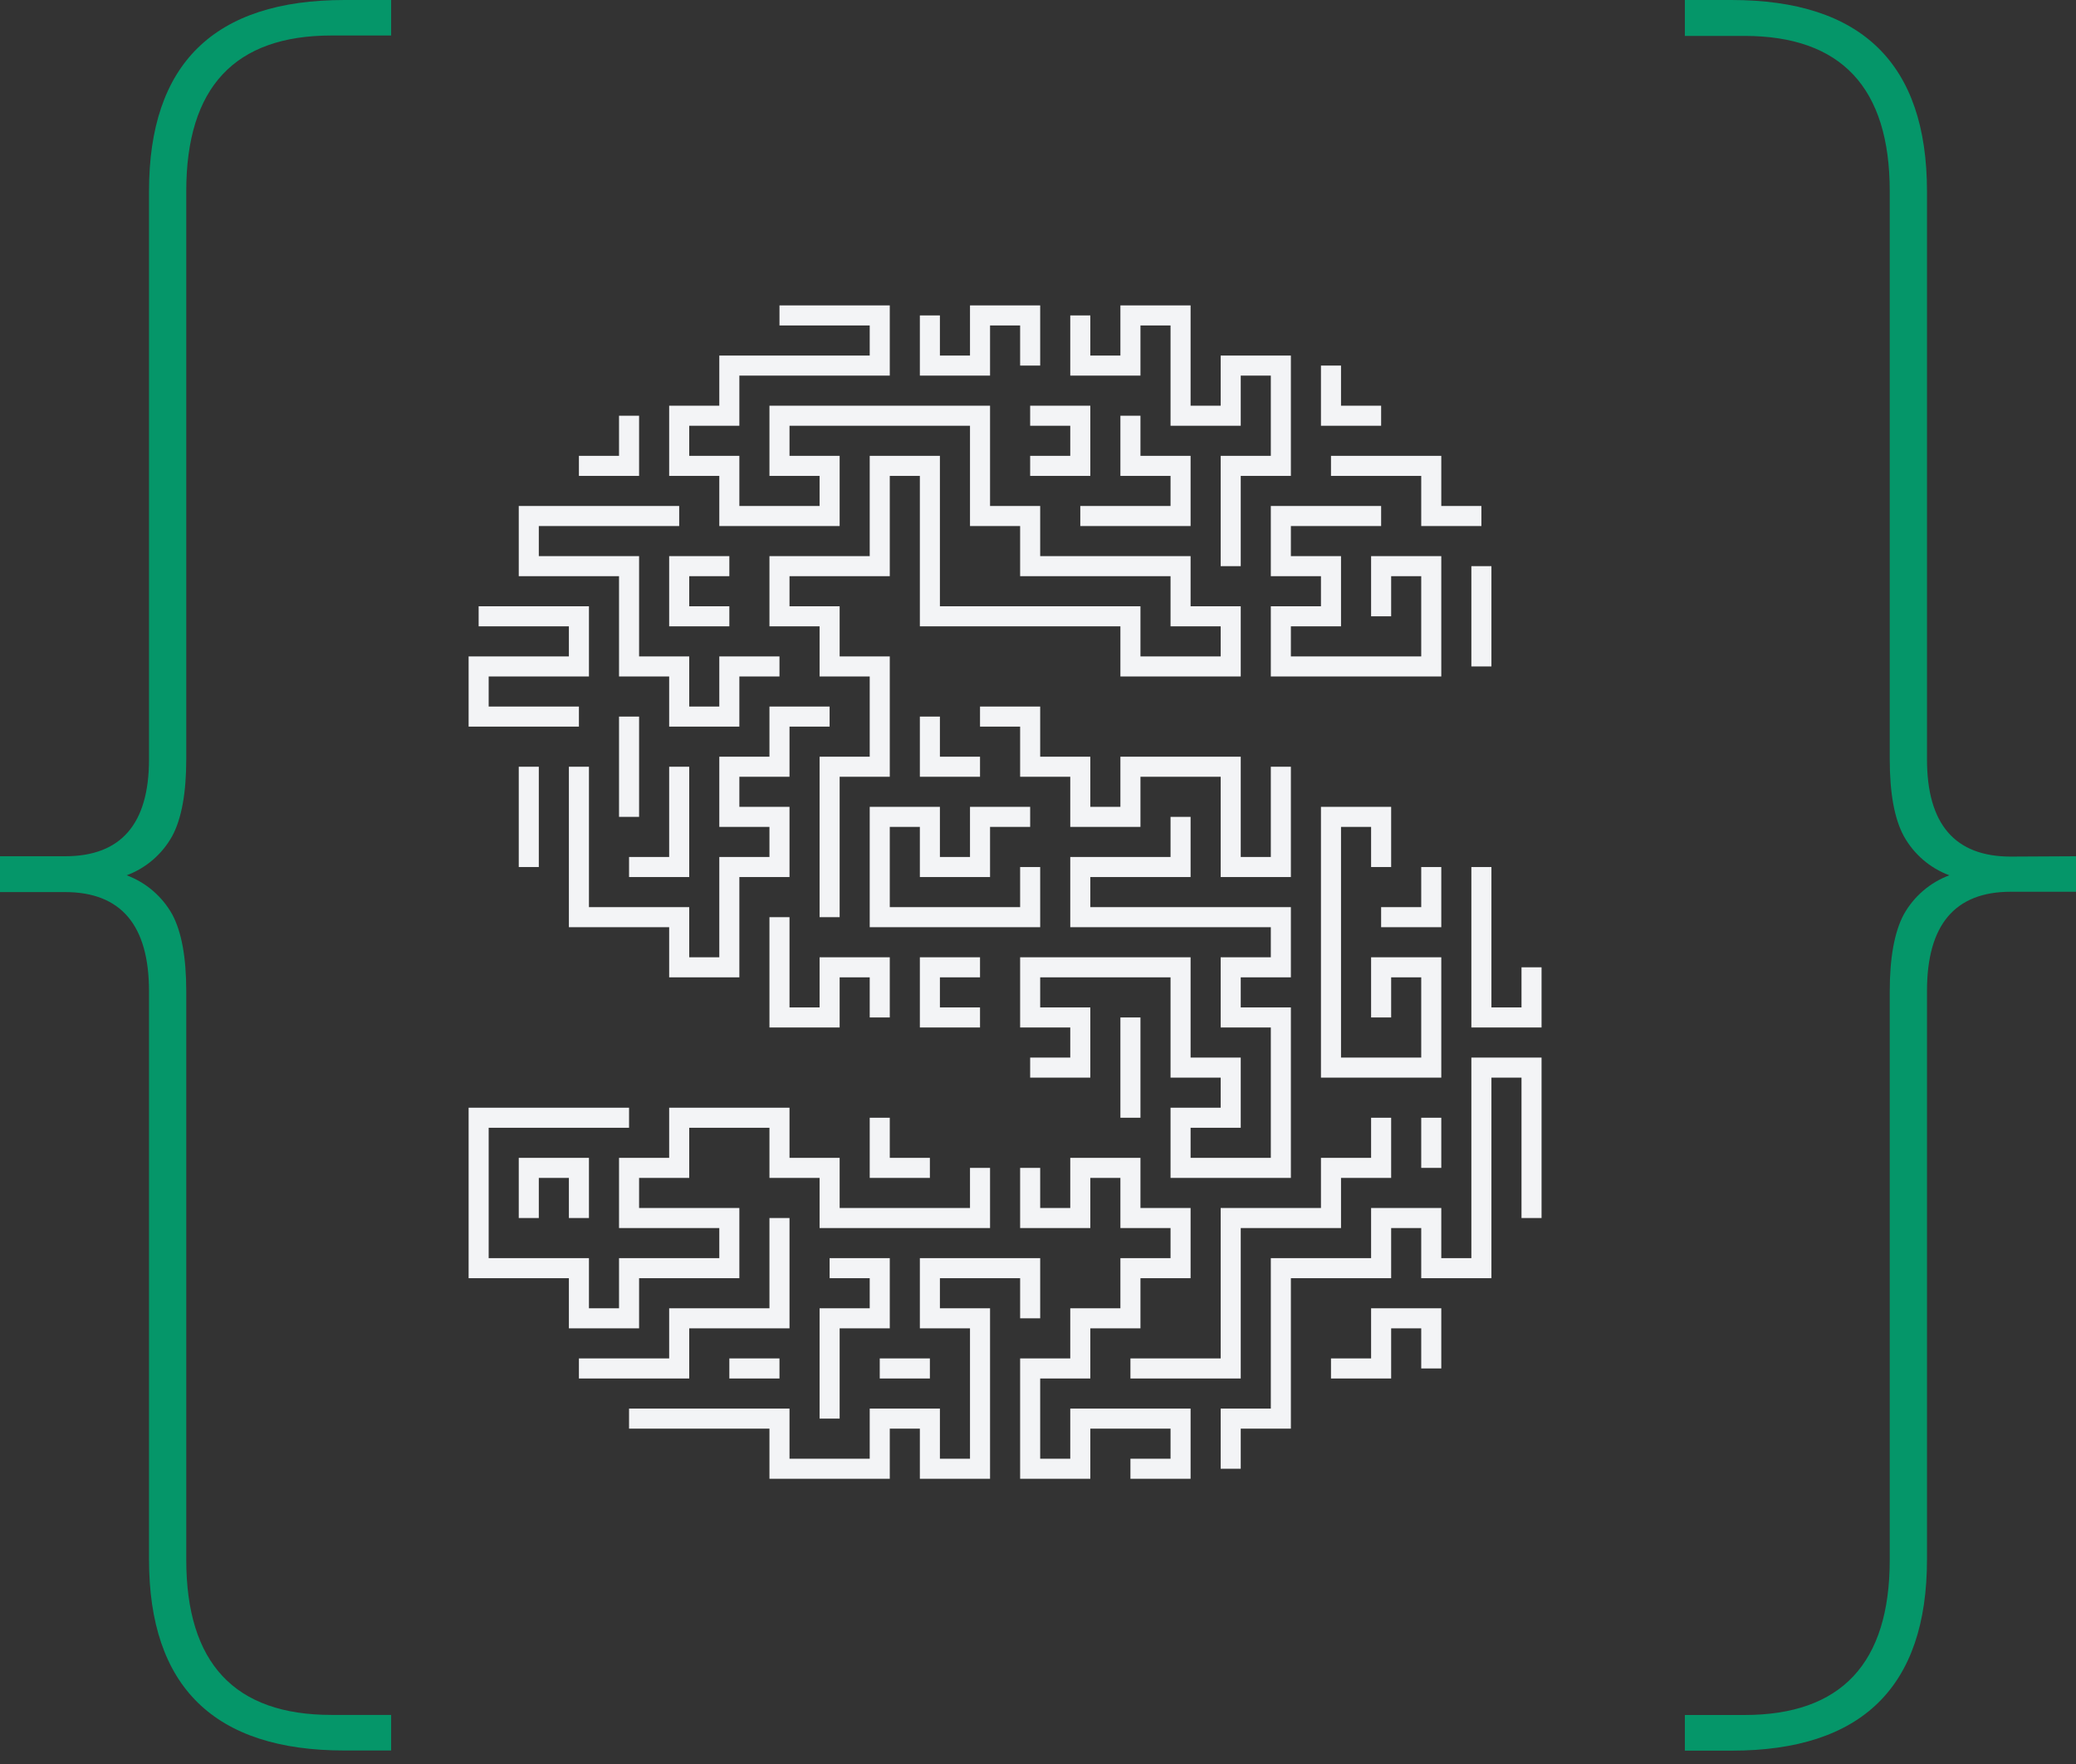
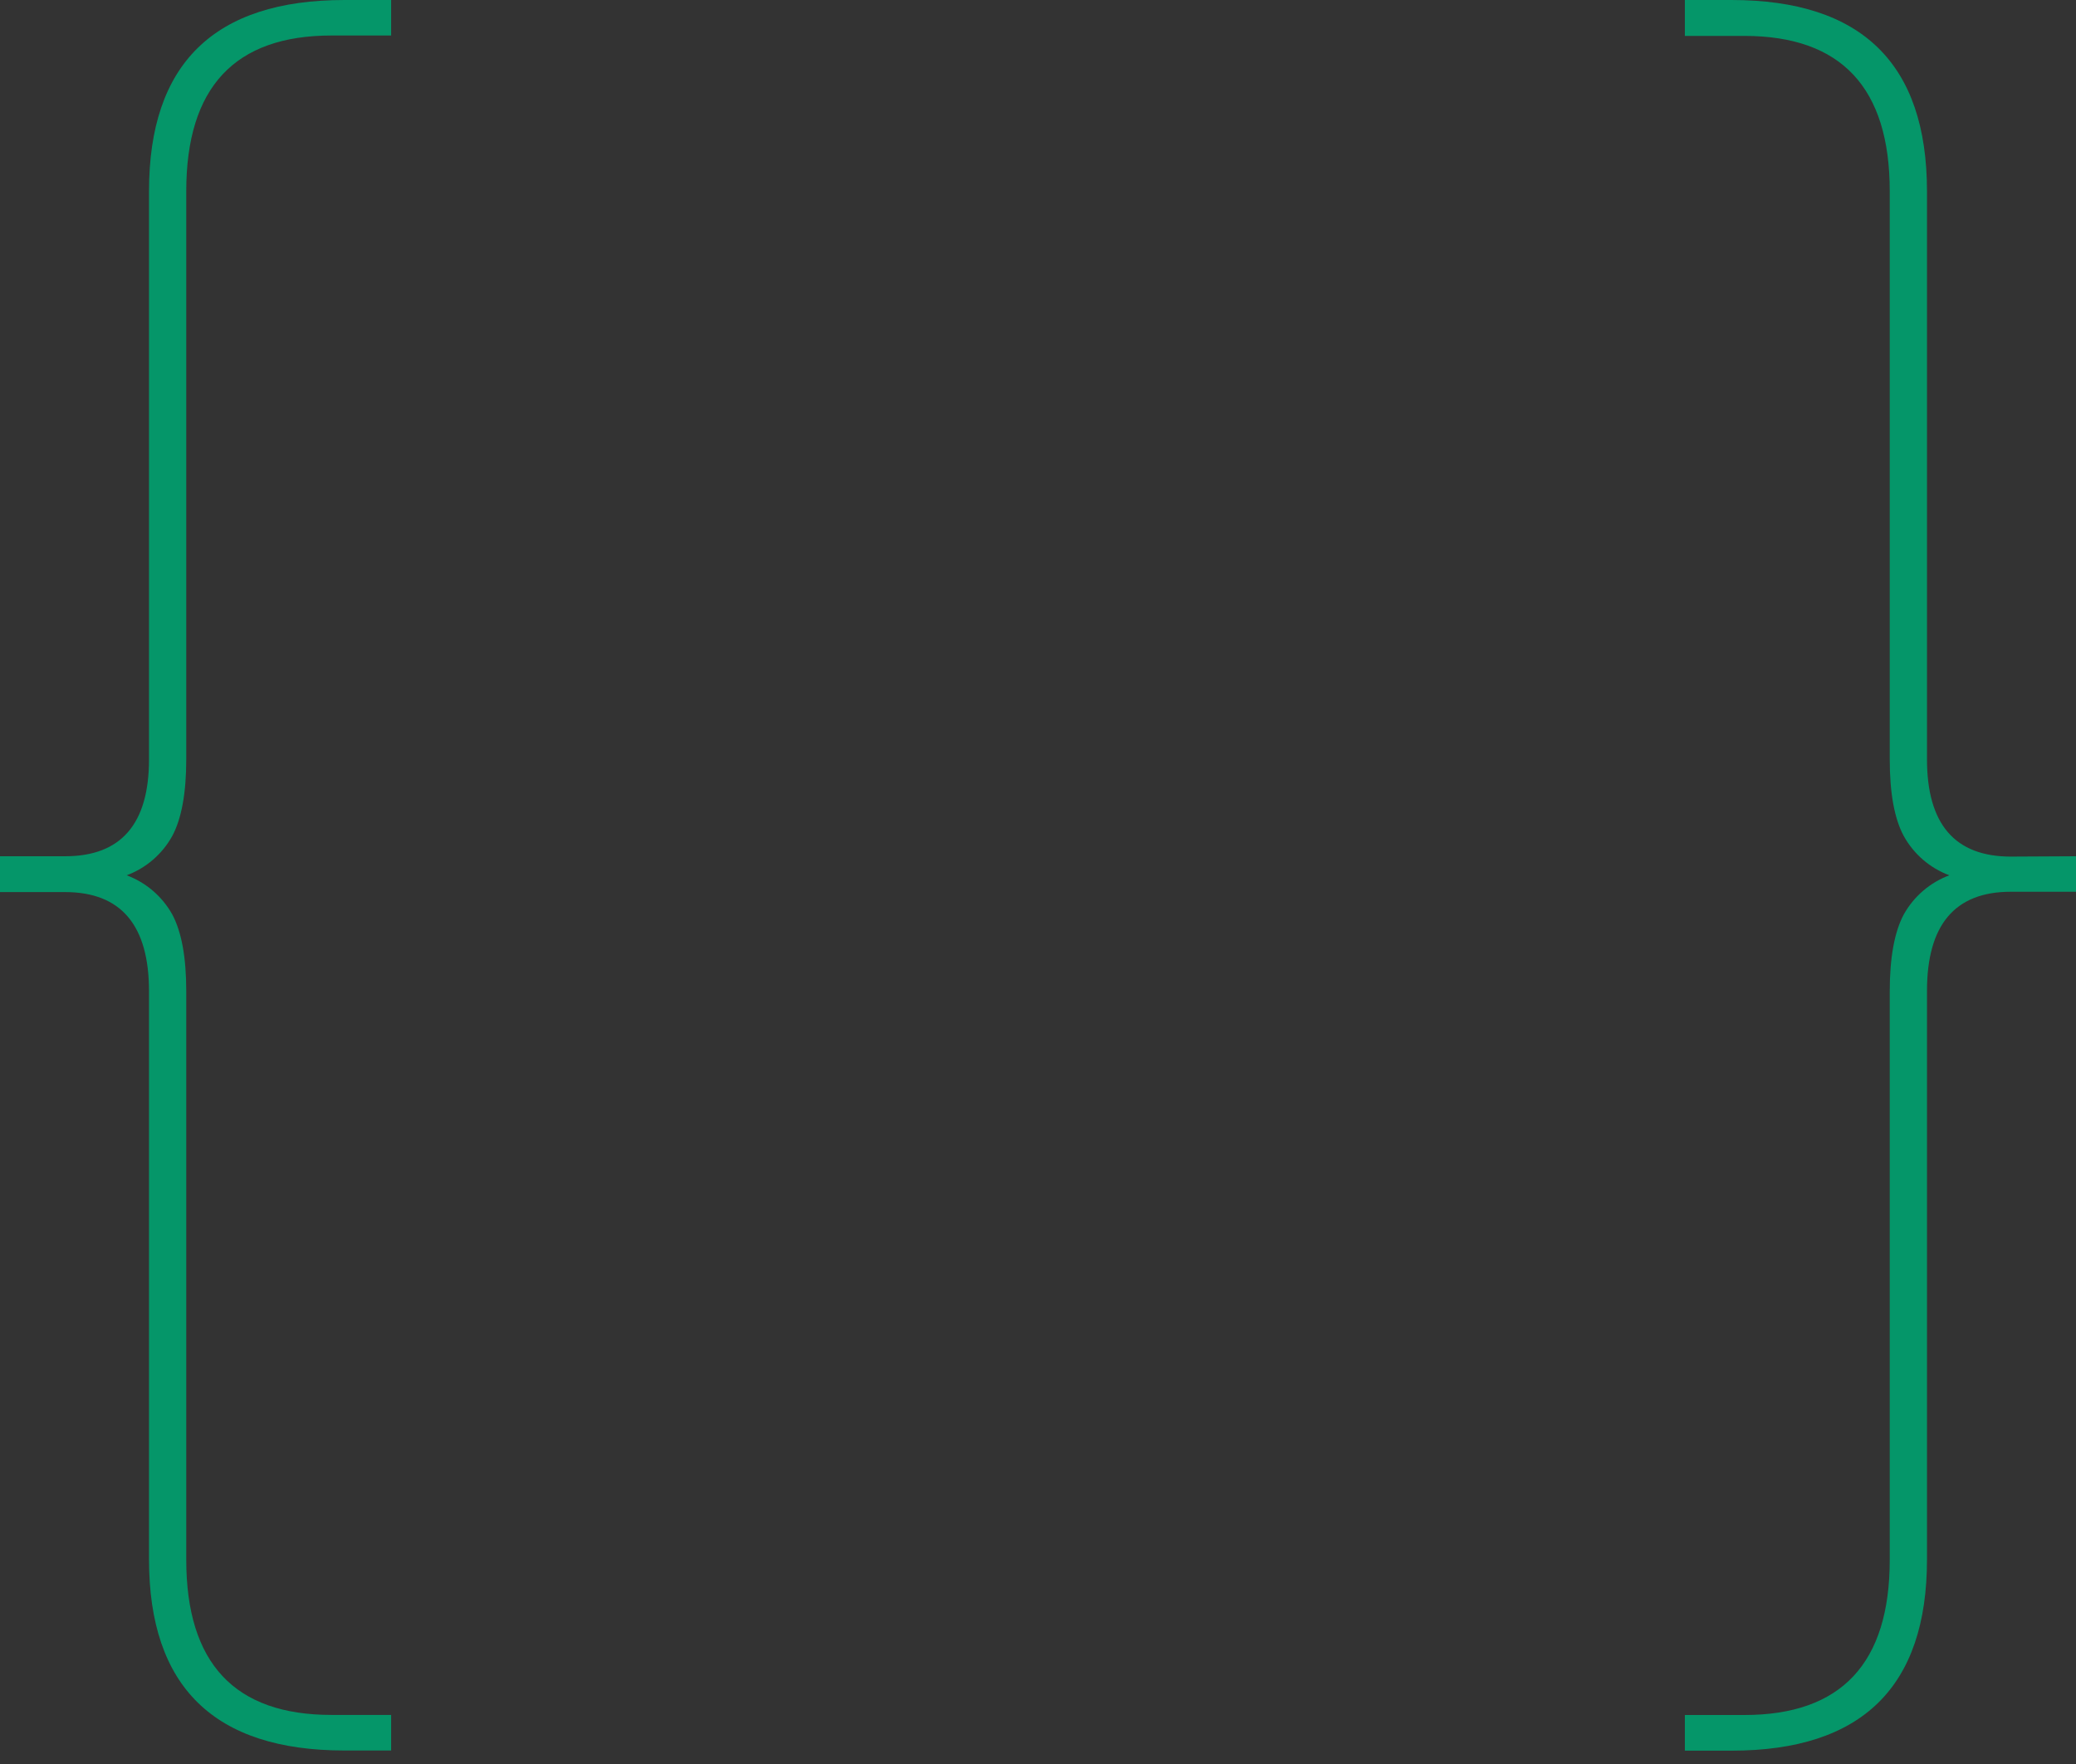
<svg xmlns="http://www.w3.org/2000/svg" width="153" height="130" viewBox="0 0 153 130" fill="none">
  <rect x="0" y="0" width="153" height="130" fill="#333333" stroke="none" />
  <g clip-path="url(#clip0_5804_11)">
    <path d="M153 63.097V65.713H148.192C144.076 65.713 142.018 68.149 142.018 73.021V114.916C142.018 124.31 137.215 129.006 127.608 129.006H124.173V126.378H128.566C135.704 126.378 139.273 122.566 139.273 114.941V73.046C139.273 70.595 139.614 68.684 140.304 67.391C141.047 66.058 142.239 65.033 143.666 64.5C142.236 63.969 141.043 62.941 140.304 61.602C139.614 60.322 139.273 58.435 139.273 55.954V14.09C139.273 6.465 135.704 2.65 128.566 2.646H124.173V0H127.608C137.211 0 142.014 4.697 142.018 14.09V55.954C142.018 60.733 144.076 63.122 148.192 63.122L153 63.097ZM4.801 63.097C8.922 63.097 10.982 60.716 10.982 55.954V14.09C10.982 4.697 15.785 0 25.392 0H28.827V2.616H24.434C17.296 2.616 13.727 6.44 13.727 14.09V55.954C13.727 58.405 13.386 60.322 12.696 61.602C11.957 62.941 10.764 63.969 9.334 64.5C10.76 65.031 11.952 66.054 12.696 67.385C13.386 68.678 13.727 70.559 13.727 73.04V114.935C13.727 122.564 17.296 126.376 24.434 126.372H28.827V128.994H25.392C15.785 128.994 10.982 124.297 10.982 114.904V73.046C10.982 68.178 8.922 65.742 4.801 65.737H0V63.097H4.801Z" fill="#059669" />
-     <path d="M60.403 67.586V55.761H64.098V49.849H60.403V46.154H56.708V40.981H64.098V33.591H69.271V44.676H84.051V48.371H89.963V46.154H86.268V42.459H75.183V38.764H71.488V31.374H58.186V33.591H61.881V38.764H53.012V35.069H49.317V29.896H53.012V26.201H64.098V23.983H57.447V22.505H65.576V27.678H54.49V31.374H50.795V33.591H54.49V37.286H60.403V35.069H56.708V29.896H72.966V37.286H76.661V40.981H87.746V44.676H91.442V49.849H82.573V46.154H67.793V35.069H65.576V42.459H58.186V44.676H61.881V48.371H65.576V57.239H61.881V67.586H60.403ZM67.793 27.678V23.244H69.271V26.201H71.488V22.505H76.661V26.939H75.183V23.983H72.966V27.678H67.793ZM89.963 41.72V33.591H93.659V27.678H91.442V31.374H86.268V23.983H84.051V27.678H78.878V23.244H80.356V26.201H82.573V22.505H87.746V29.896H89.963V26.201H95.137V35.069H91.442V41.72H89.963ZM97.354 31.374V26.939H98.832V29.896H101.788V31.374H97.354ZM75.922 35.069V33.591H78.878V31.374H75.922V29.896H80.356V35.069H75.922ZM42.666 35.069V33.591H45.622V30.635H47.1V35.069H42.666ZM79.617 38.764V37.286H86.268V35.069H82.573V30.635H84.051V33.591H87.746V38.764H79.617ZM104.744 38.764V35.069H98.093V33.591H106.222V37.286H109.178V38.764H104.744ZM93.659 49.849V44.676H97.354V42.459H93.659V37.286H101.788V38.764H95.137V40.981H98.832V46.154H95.137V48.371H104.744V42.459H102.527V45.415H101.049V40.981H106.222V49.849H93.659ZM49.317 53.544V49.849H45.622V42.459H38.232V37.286H50.056V38.764H39.71V40.981H47.1V48.371H50.795V52.066H53.012V48.371H57.447V49.849H54.49V53.544H49.317ZM49.317 46.154V40.981H53.752V42.459H50.795V44.676H53.752V46.154H49.317ZM108.439 49.11V41.72H109.917V49.11H108.439ZM34.537 53.544V48.371H41.927V46.154H35.276V44.676H43.405V49.849H36.015V52.066H42.666V53.544H34.537ZM49.317 72.02V68.325H41.927V56.5H43.405V66.847H50.795V70.542H53.012V63.151H56.708V60.934H53.012V55.761H56.708V52.066H61.142V53.544H58.186V57.239H54.49V59.456H58.186V64.629H54.49V72.02H49.317ZM89.963 64.629V57.239H84.051V60.934H78.878V57.239H75.183V53.544H72.227V52.066H76.661V55.761H80.356V59.456H82.573V55.761H91.442V63.151H93.659V56.5H95.137V64.629H89.963ZM45.622 60.195V52.805H47.1V60.195H45.622ZM67.793 57.239V52.805H69.271V55.761H72.227V57.239H67.793ZM38.232 63.891V56.5H39.71V63.891H38.232ZM46.361 64.629V63.151H49.317V56.5H50.795V64.629H46.361ZM97.354 79.41V59.456H102.527V63.891H101.049V60.934H98.832V77.932H104.744V72.02H102.527V74.976H101.049V70.542H106.222V79.41H97.354ZM64.098 68.325V59.456H69.271V63.151H71.488V59.456H75.922V60.934H72.966V64.629H67.793V60.934H65.576V66.847H75.183V63.891H76.661V68.325H64.098ZM86.268 86.8V81.627H89.963V79.41H86.268V72.02H76.661V74.237H80.356V79.41H75.922V77.932H78.878V75.715H75.183V70.542H87.746V77.932H91.442V83.105H87.746V85.322H93.659V75.715H89.963V70.542H93.659V68.325H78.878V63.151H86.268V60.195H87.746V64.629H80.356V66.847H95.137V72.02H91.442V74.237H95.137V86.8H86.268ZM101.788 68.325V66.847H104.744V63.891H106.222V68.325H101.788ZM108.439 75.715V63.891H109.917V74.237H112.134V71.281H113.612V75.715H108.439ZM56.708 75.715V67.586H58.186V74.237H60.403V70.542H65.576V74.976H64.098V72.02H61.881V75.715H56.708ZM67.793 75.715V70.542H72.227V72.02H69.271V74.237H72.227V75.715H67.793ZM82.573 82.366V74.976H84.051V82.366H82.573ZM89.963 108.232V103.798H93.659V92.712H101.049V89.017H106.222V92.712H108.439V77.932H113.612V89.756H112.134V79.41H109.917V94.19H104.744V90.495H102.527V94.19H95.137V105.276H91.442V108.232H89.963ZM41.927 97.885V94.19H34.537V81.627H46.361V83.105H36.015V92.712H43.405V96.407H45.622V92.712H53.012V90.495H45.622V85.322H49.317V81.627H58.186V85.322H61.881V89.017H71.488V86.061H72.966V90.495H60.403V86.8H56.708V83.105H50.795V86.8H47.1V89.017H54.49V94.19H47.1V97.885H41.927ZM64.098 86.8V82.366H65.576V85.322H68.532V86.8H64.098ZM83.312 101.581V100.102H89.963V89.017H97.354V85.322H101.049V82.366H102.527V86.8H98.832V90.495H91.442V101.581H83.312ZM104.744 86.061V82.366H106.222V86.061H104.744ZM38.232 89.756V85.322H43.405V89.756H41.927V86.8H39.71V89.756H38.232ZM75.183 108.971V100.102H78.878V96.407H82.573V92.712H86.268V90.495H82.573V86.8H80.356V90.495H75.183V86.061H76.661V89.017H78.878V85.322H84.051V89.017H87.746V94.19H84.051V97.885H80.356V101.581H76.661V107.493H78.878V103.798H87.746V108.971H83.312V107.493H86.268V105.276H80.356V108.971H75.183ZM42.666 101.581V100.102H49.317V96.407H56.708V89.756H58.186V97.885H50.795V101.581H42.666ZM56.708 108.971V105.276H46.361V103.798H58.186V107.493H64.098V103.798H69.271V107.493H71.488V97.885H67.793V92.712H76.661V97.146H75.183V94.19H69.271V96.407H72.966V108.971H67.793V105.276H65.576V108.971H56.708ZM60.403 104.537V96.407H64.098V94.19H61.142V92.712H65.576V97.885H61.881V104.537H60.403ZM98.093 101.581V100.102H101.049V96.407H106.222V100.841H104.744V97.885H102.527V101.581H98.093ZM53.752 101.581V100.102H57.447V101.581H53.752ZM64.837 101.581V100.102H68.532V101.581H64.837Z" fill="#F3F4F6" />
  </g>
  <defs>
    <clipPath id="clip0_5804_11">
      <rect width="153" height="130" fill="white" />
    </clipPath>
  </defs>
</svg>